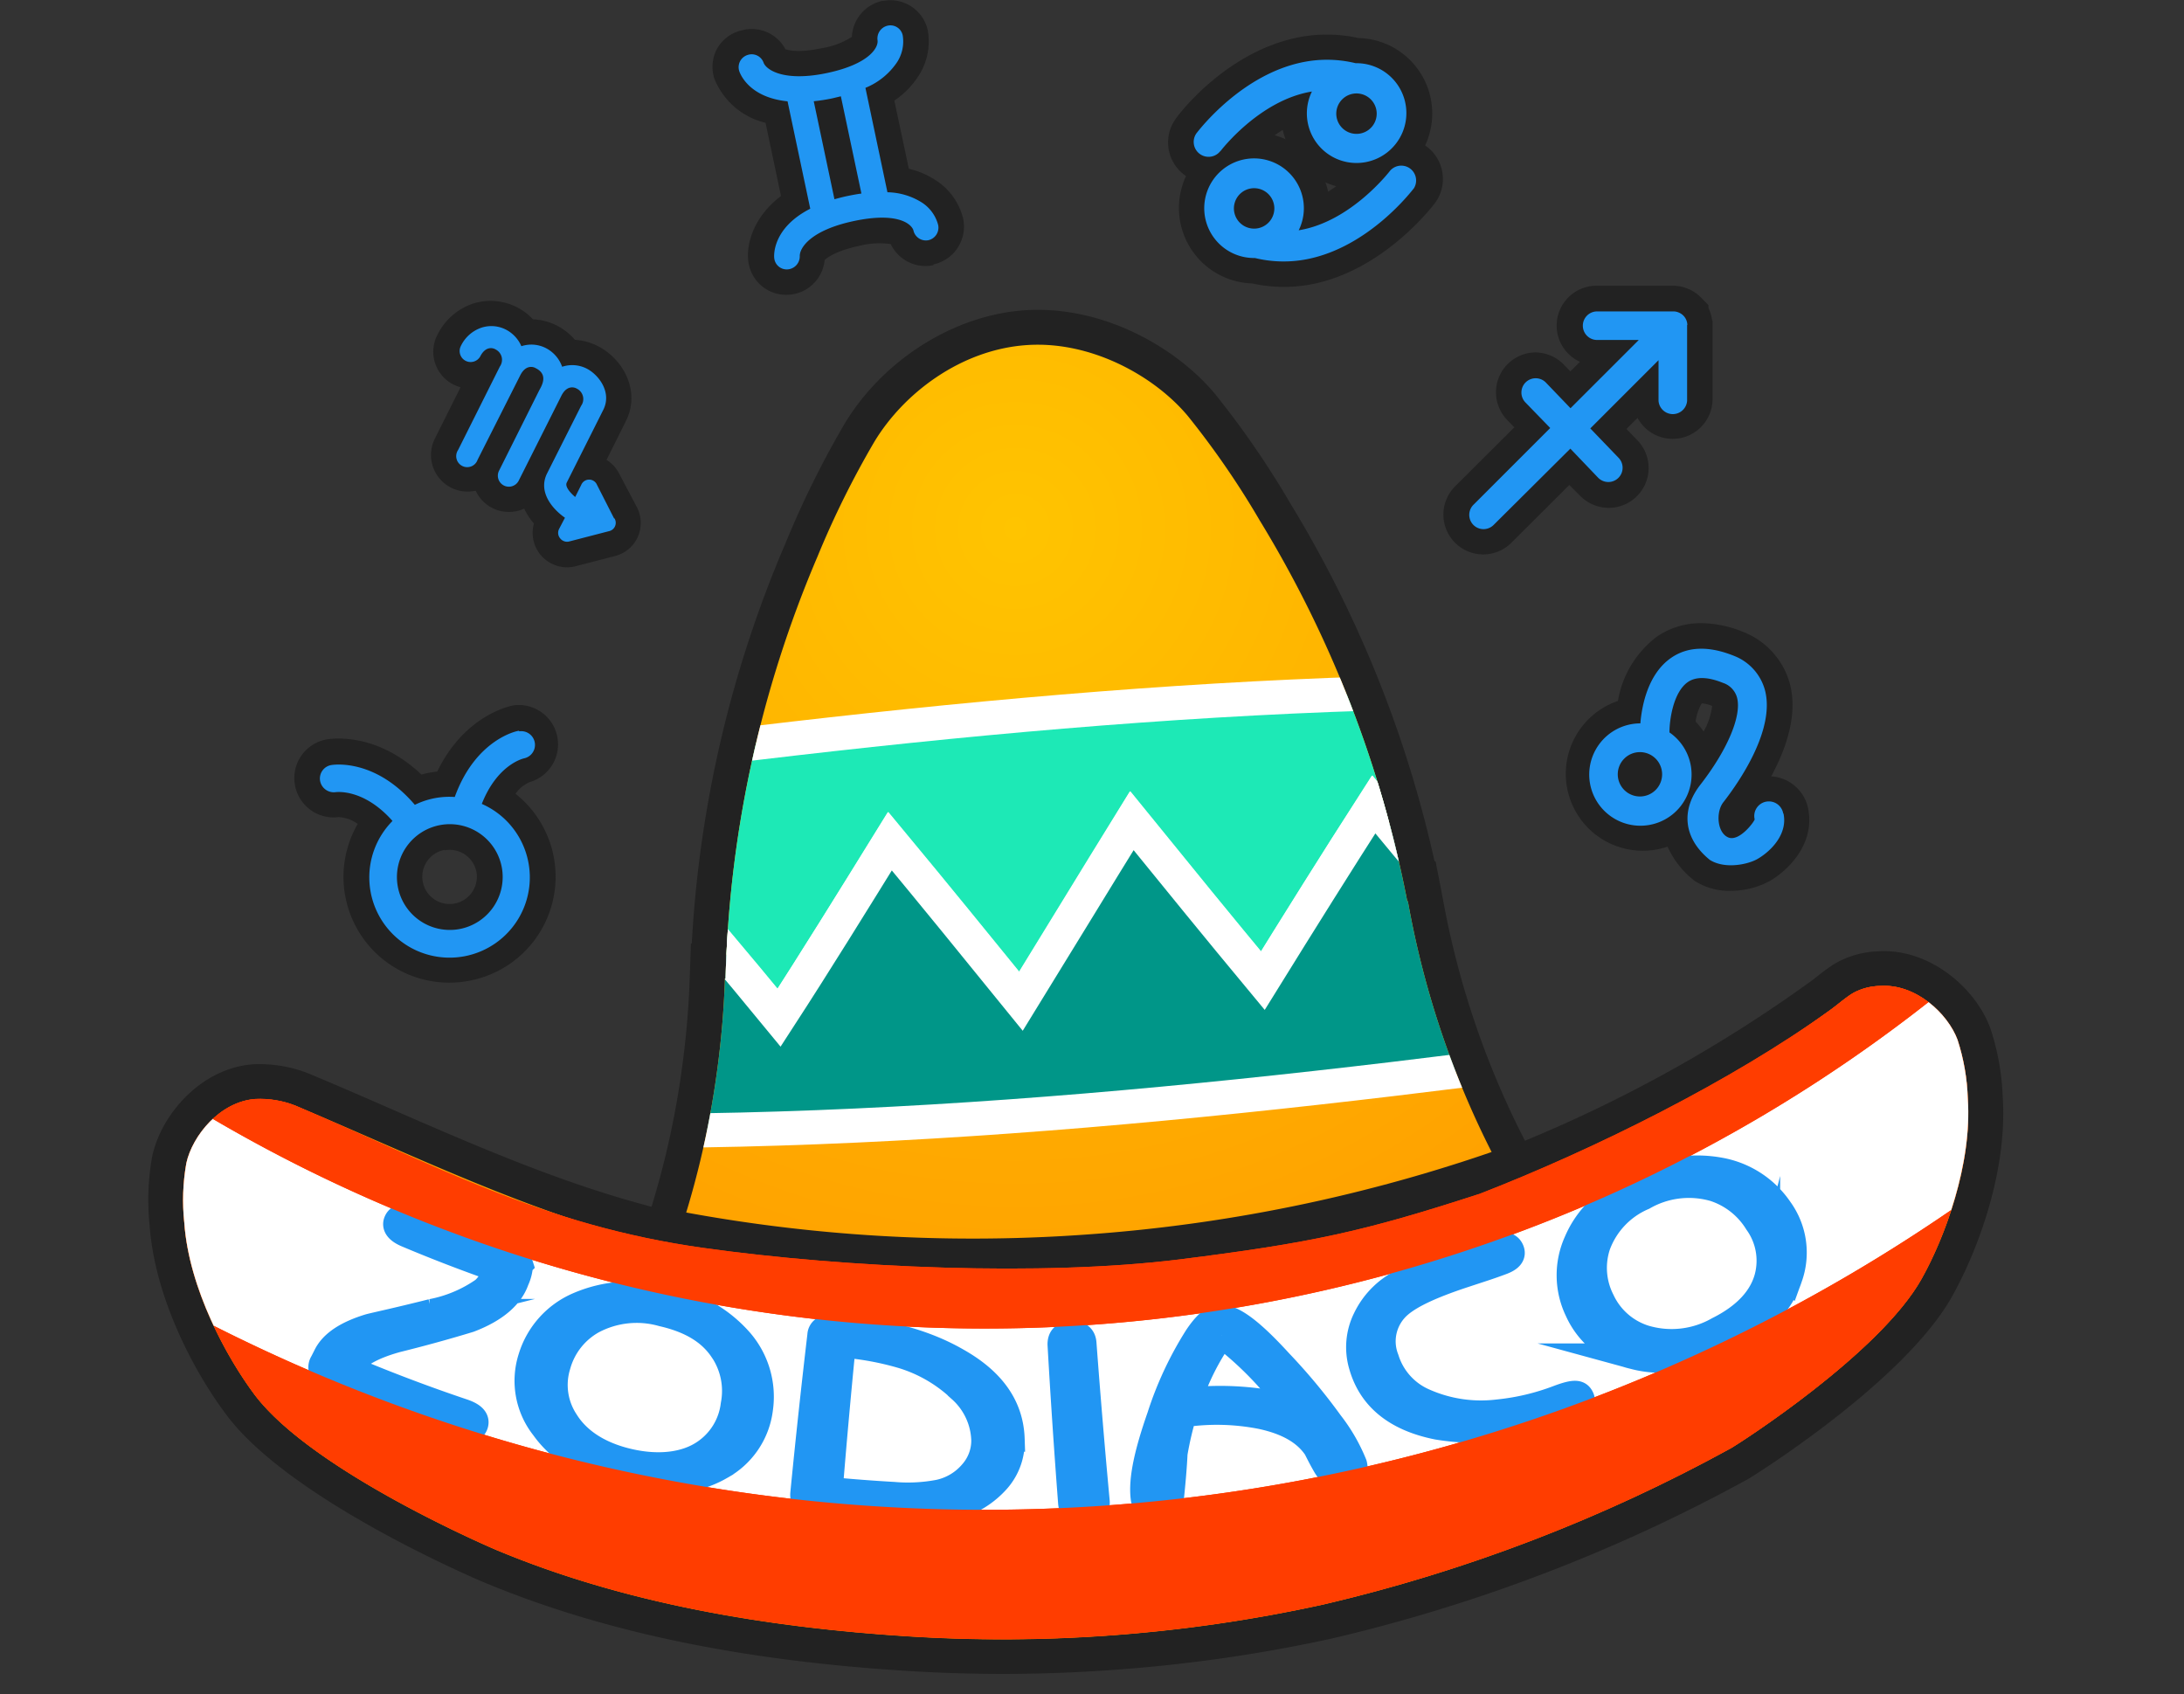
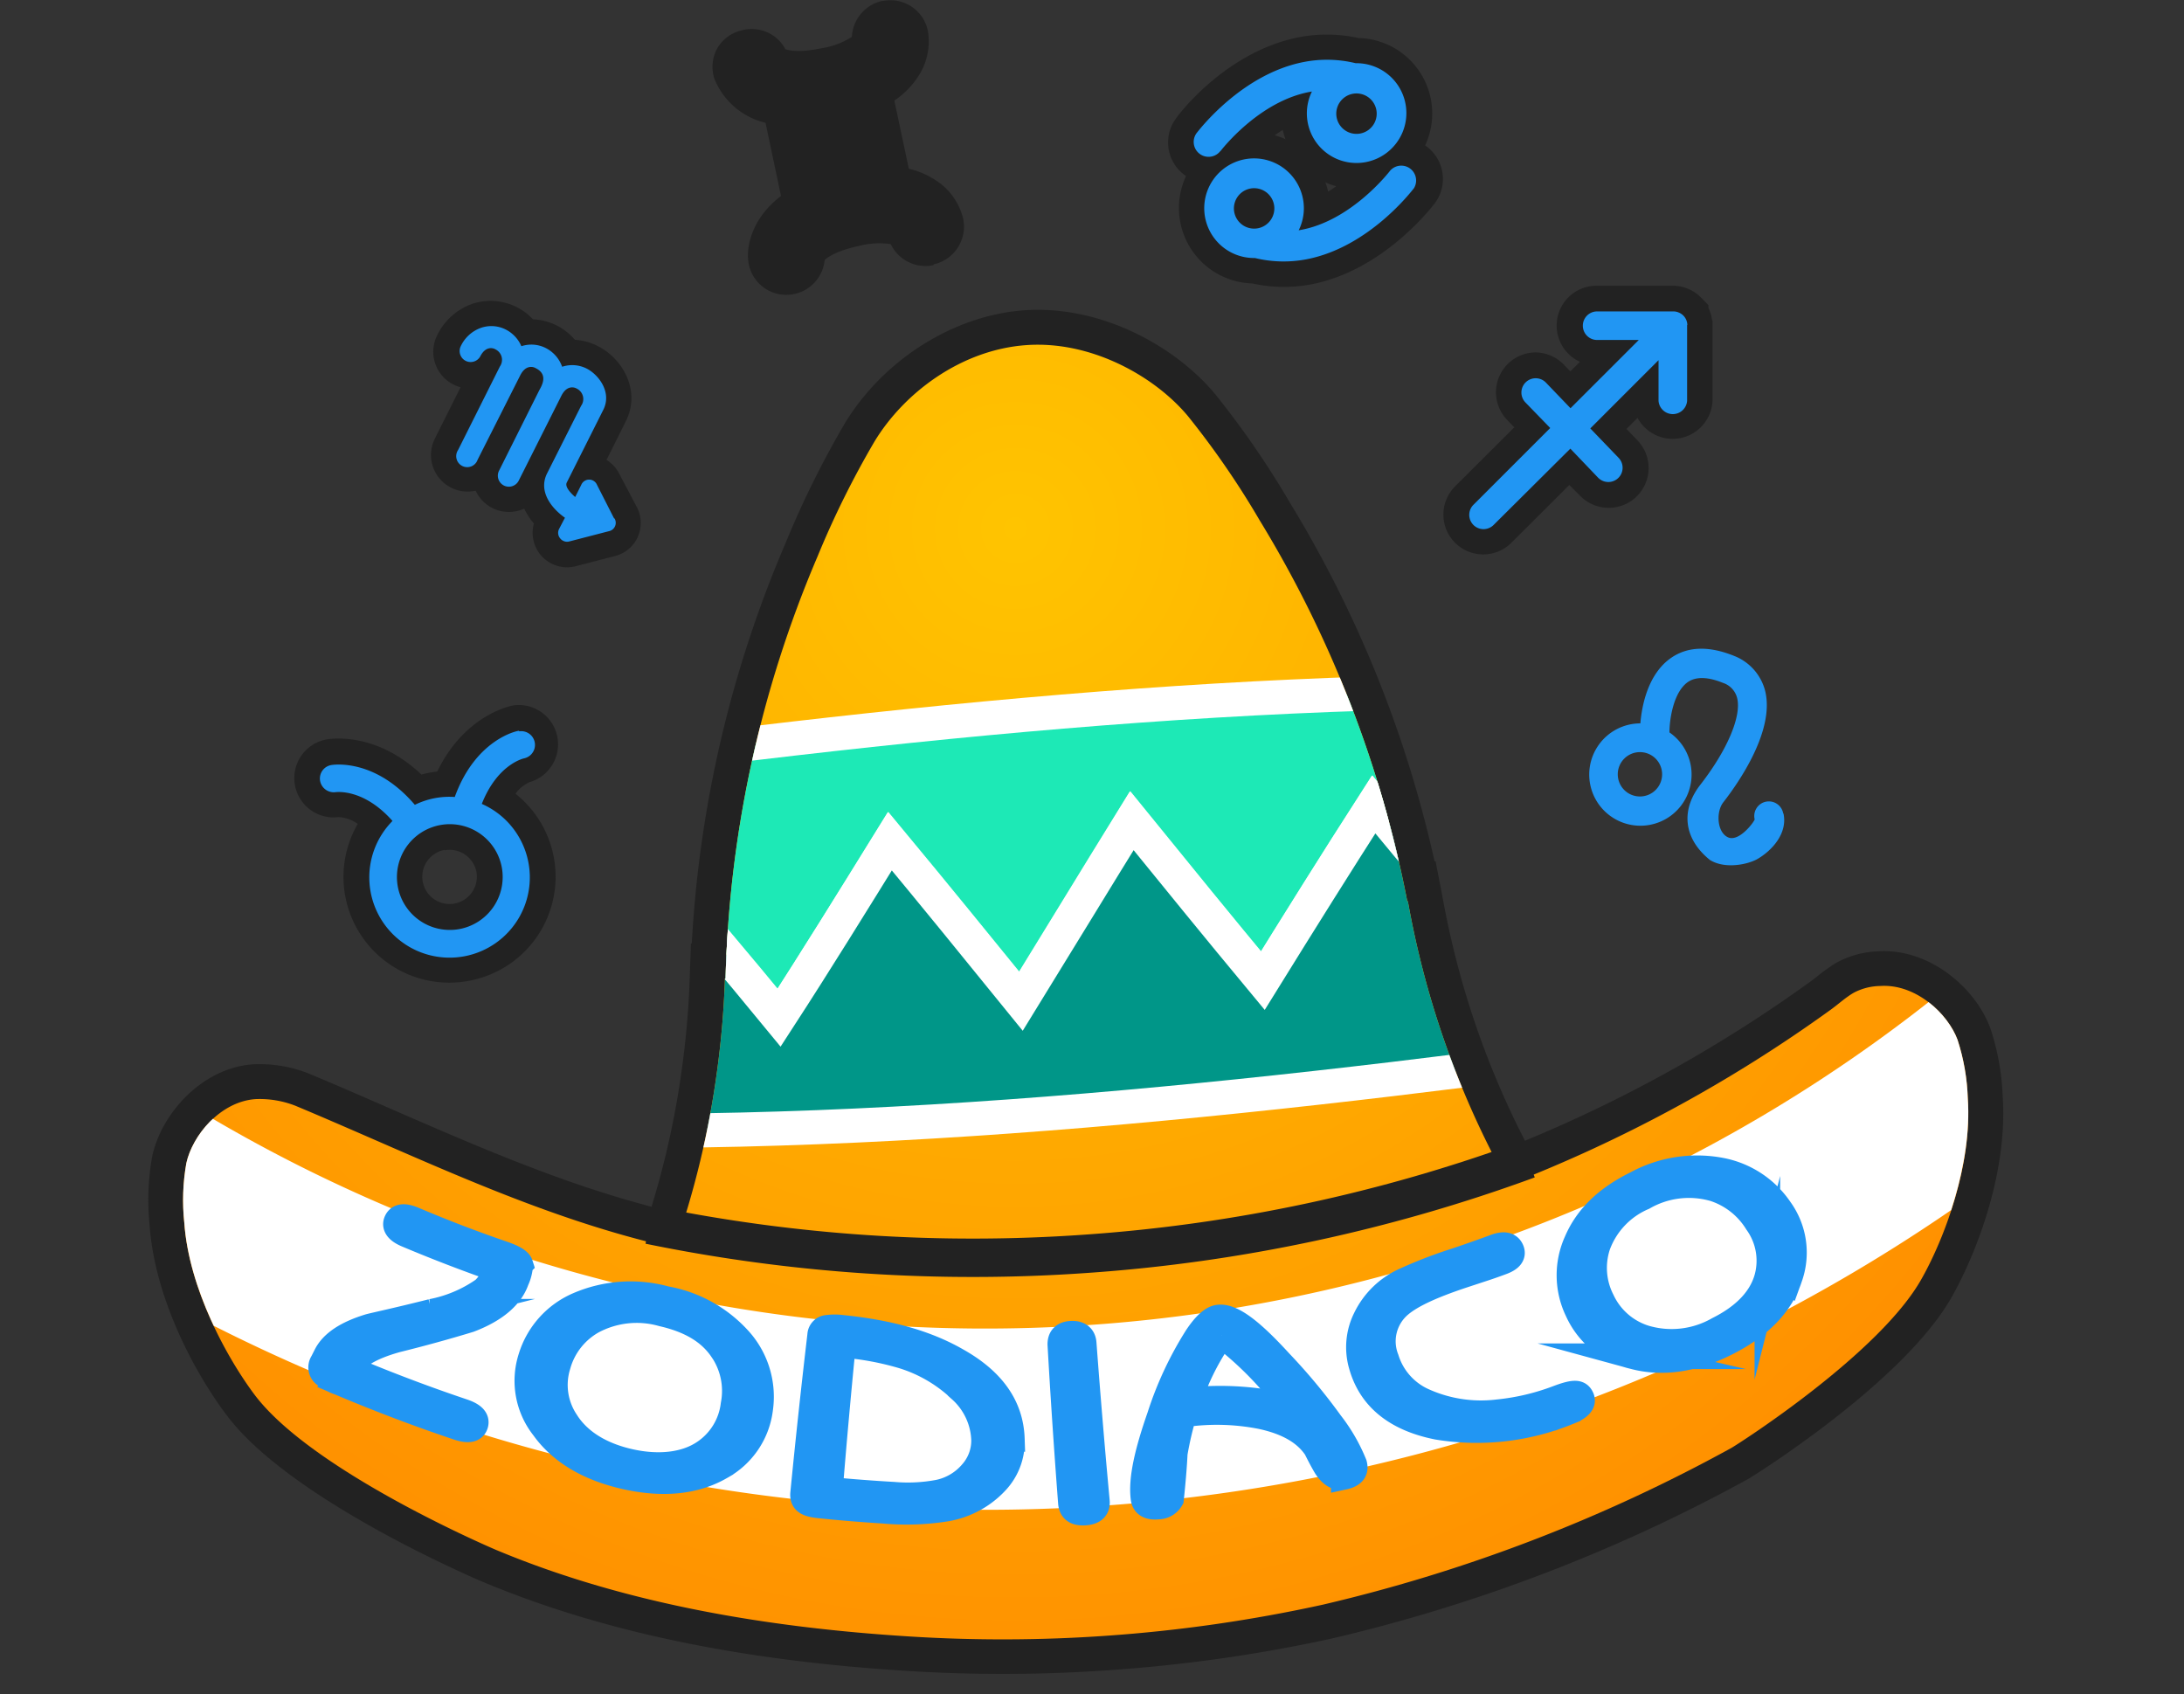
<svg xmlns="http://www.w3.org/2000/svg" viewBox="0 0 256.07 198.61">
  <rect x="0" y="0" width="256.07" height="198.61" fill="#333333" stroke="none" />
  <radialGradient id="a" cx="54.01" cy="62.41" gradientTransform="matrix(.998 -.069 .069 .998 60.86 3.41)" gradientUnits="userSpaceOnUse" r="137.39">
    <stop offset="0" stop-color="#ffc400" />
    <stop offset="1" stop-color="#ff9100" />
  </radialGradient>
  <clipPath id="b">
    <path d="m230.72 128.79a24.78 24.78 0 0 0 -1.2-6.87c-1.13-3.06-4.89-6.61-9.09-6.32a6.86 6.86 0 0 0 -3.1.8c-1 .59-1.8 1.35-2.71 2a168.11 168.11 0 0 1 -37.7 20.47 105.46 105.46 0 0 1 -9.27-22.15 106.81 106.81 0 0 1 -2.58-11.06h-.07a134.64 134.64 0 0 0 -17.31-44.66 100 100 0 0 0 -8.42-12.23c-3.92-4.69-11.36-8.84-18.91-8.31-7.73.54-14.41 5.66-17.83 11.31a106.77 106.77 0 0 0 -6.67 13.46 134.56 134.56 0 0 0 -10.79 49.5h-.07a105.15 105.15 0 0 1 -.91 10.74 105.46 105.46 0 0 1 -5 20.86c-15.7-3.47-29.91-10.61-44.43-16.68a11.5 11.5 0 0 0 -4.68-.79c-4.2.29-7.43 4.33-8.13 7.52a24.78 24.78 0 0 0 -.24 7c.54 7.72 5 15.82 8.26 20.17 6.86 9.07 28.18 18.12 28.38 18.2 14.89 6.22 31.53 9.06 48.36 10.11a174.2 174.2 0 0 0 23.1-.08 174.6 174.6 0 0 0 25.41-3.65 188.17 188.17 0 0 0 47.88-18.37c.89-.51 17.44-11.09 22.32-19.86 2.68-4.75 5.94-13.39 5.4-21.11z" />
  </clipPath>
  <clipPath id="c">
-     <path d="m173.38 140c-13.6 4.42-19.59 5.71-35.1 7.66-16.15 2-39 1-55.72-1.34-19.14-2.66-32-9.94-47.9-16.69a11.39 11.39 0 0 0 -4.68-.79c-4.2.29-7.43 4.33-8.13 7.52a24.78 24.78 0 0 0 -.24 7c.54 7.72 5 15.82 8.26 20.17 6.86 9.07 28.18 18.12 28.38 18.2 14.89 6.22 31.53 9.06 48.36 10.11a174.2 174.2 0 0 0 23.1-.08 174.6 174.6 0 0 0 25.41-3.65 188.17 188.17 0 0 0 47.88-18.35c.89-.51 17.44-11.09 22.32-19.86 2.65-4.76 5.93-13.4 5.4-21.12a24.78 24.78 0 0 0 -1.2-6.87c-1.13-3.06-4.89-6.61-9.09-6.32a6.86 6.86 0 0 0 -3.1.8c-1 .59-1.8 1.35-2.71 2-11.53 8.32-27.72 16.38-41.24 21.62" />
+     <path d="m173.38 140c-13.6 4.42-19.59 5.71-35.1 7.66-16.15 2-39 1-55.72-1.34-19.14-2.66-32-9.94-47.9-16.69a11.39 11.39 0 0 0 -4.68-.79c-4.2.29-7.43 4.33-8.13 7.52a24.78 24.78 0 0 0 -.24 7c.54 7.72 5 15.82 8.26 20.17 6.86 9.07 28.18 18.12 28.38 18.2 14.89 6.22 31.53 9.06 48.36 10.11a174.2 174.2 0 0 0 23.1-.08 174.6 174.6 0 0 0 25.41-3.65 188.17 188.17 0 0 0 47.88-18.35c.89-.51 17.44-11.09 22.32-19.86 2.65-4.76 5.93-13.4 5.4-21.12a24.78 24.78 0 0 0 -1.2-6.87c-1.13-3.06-4.89-6.61-9.09-6.32a6.86 6.86 0 0 0 -3.1.8" />
  </clipPath>
  <path d="m130 195.82a179 179 0 0 1 -23.64.08c-19.57-1.21-35.82-4.62-49.68-10.41-.22-.09-22.45-9.44-30.06-19.51-4-5.3-8.5-14-9.08-22.35a28.55 28.55 0 0 1 .32-8.12c1.08-4.94 5.8-10.31 11.84-10.73a15.6 15.6 0 0 1 6.54 1.1c3.21 1.34 6.45 2.75 9.58 4.12 9.85 4.29 20 8.72 30.57 11.48a101.66 101.66 0 0 0 3.61-16.55 101.59 101.59 0 0 0 .87-10.33l.14-4h.1a138.18 138.18 0 0 1 11-46.94 111.07 111.07 0 0 1 6.93-14c4.53-7.49 12.8-12.7 21.05-13.28 9.26-.64 17.89 4.44 22.34 9.77a104.4 104.4 0 0 1 8.77 12.72 138.31 138.31 0 0 1 17 42.11h.12l.78 4a103.08 103.08 0 0 0 2.48 10.63 101.43 101.43 0 0 0 7.22 18.13 164.17 164.17 0 0 0 33.43-18.63c.31-.22.6-.45.89-.68a21.21 21.21 0 0 1 2.09-1.5 10.89 10.89 0 0 1 4.94-1.39c6-.42 11.46 4.24 13.21 9a28.55 28.55 0 0 1 1.45 8c.58 8.39-2.67 17.59-5.9 23.4-5.67 10.18-23.69 21.32-23.87 21.42a192.4 192.4 0 0 1 -49 18.77 179.41 179.41 0 0 1 -26.04 3.69z" fill="#222" />
  <path d="m230.72 128.79a24.78 24.78 0 0 0 -1.2-6.87c-1.13-3.06-4.89-6.61-9.09-6.32a6.86 6.86 0 0 0 -3.1.8c-1 .59-1.8 1.35-2.71 2a168.11 168.11 0 0 1 -37.7 20.47 105.46 105.46 0 0 1 -9.27-22.15 106.81 106.81 0 0 1 -2.58-11.06h-.07a134.64 134.64 0 0 0 -17.31-44.66 100 100 0 0 0 -8.42-12.23c-3.92-4.69-11.36-8.84-18.91-8.31-7.73.54-14.41 5.66-17.83 11.31a106.77 106.77 0 0 0 -6.67 13.46 134.56 134.56 0 0 0 -10.79 49.5h-.07a105.15 105.15 0 0 1 -.91 10.74 105.46 105.46 0 0 1 -5 20.86c-15.7-3.47-29.91-10.61-44.43-16.68a11.5 11.5 0 0 0 -4.68-.79c-4.2.29-7.43 4.33-8.13 7.52a24.78 24.78 0 0 0 -.24 7c.54 7.72 5 15.82 8.26 20.17 6.86 9.07 28.18 18.12 28.38 18.2 14.89 6.22 31.53 9.06 48.36 10.11a174.2 174.2 0 0 0 23.1-.08 174.6 174.6 0 0 0 25.41-3.65 188.17 188.17 0 0 0 47.88-18.37c.89-.51 17.44-11.09 22.32-19.86 2.68-4.75 5.94-13.39 5.4-21.11z" fill="url(#a)" />
  <path d="m179.17 135.93a188.06 188.06 0 0 1 -51.88 11.07 188.39 188.39 0 0 1 -51.15-3.39" fill="none" stroke="#222" stroke-miterlimit="10" stroke-width="4.5" />
  <g clip-path="url(#b)" stroke="#fff" stroke-miterlimit="10" stroke-width="4">
    <path d="m76.06 101.22c5.11 5.8 10.22 11.87 15.33 18.09 4.32-6.74 8.65-13.67 13-20.7 5.12 6.17 10.24 12.47 15.36 18.77 4.33-7 8.66-14.13 13-21.17 5.12 6.31 10.24 12.6 15.36 18.76 4.33-7 8.65-13.94 13-20.67 5.11 6.21 10.23 12.27 15.33 18.06 4.32-6.66 8.63-13.09 12.94-19.19q4.19 4.84 8.38 9.4-.72-10.53-1.44-21.2c-47.69-1.78-95.88 3.81-143.54 10.4q.63 9.16 1.26 18.42 4.57 4.95 9.14 10.25c4.25-6.1 8.57-12.54 12.88-19.22z" fill="#1de9b6" />
    <path d="m189.32 93.19c-4.31 6.1-8.63 12.52-12.94 19.19-5.11-5.79-10.22-11.85-15.33-18.06-4.32 6.73-8.65 13.65-13 20.67-5.12-6.16-10.24-12.46-15.36-18.76-4.33 7-8.66 14.13-13 21.17-5.12-6.31-10.24-12.6-15.36-18.77-4.33 7-8.65 14-13 20.7-5.11-6.22-10.22-12.29-15.33-18.09-4.32 6.67-8.63 13.12-12.94 19.23q-4.51-5.31-9.06-10.27.75 11 1.5 22.06c47.69 1.78 95.88-3.81 143.54-10.4q-.66-9.59-1.32-19.29-4.21-4.57-8.4-9.38z" fill="#009688" />
  </g>
  <g clip-path="url(#c)">
-     <path d="m256.07 148.35a221.81 221.81 0 0 1 -256.07 17.83l27.12-44.48a169.72 169.72 0 0 0 195.88-13.64z" fill="#ff3d00" />
    <path d="m242.73 131.37a200.22 200.22 0 0 1 -231.87 16.14l11.14-18.11a179 179 0 0 0 207.22-14.4z" fill="#fff" />
  </g>
  <path d="m53.69 167.35q-7-2.35-13.87-5.26a5.84 5.84 0 0 1 -1.83-1 1.07 1.07 0 0 1 -.16-1.37l.43-.85c.74-1.43 2.4-2.52 5-3.32.64-.18 3.11-.69 7.36-1.76a15.76 15.76 0 0 0 6.09-2.58 5 5 0 0 0 1.37-2.21c0-.12.08-.21 0-.25q-5.23-1.83-10.38-4c-1.07-.45-1.47-1-1.19-1.58s.92-.63 2-.18q5.17 2.2 10.43 4c1.24.43 1.93.83 2.06 1.24a5 5 0 0 1 -.46 1.87c-.65 1.87-2.45 3.46-5.5 4.62q-4.17 1.27-8.5 2.34c-3.11.86-5 2-5.62 3.38q6.62 2.79 13.37 5.06c1.15.39 1.65.88 1.45 1.51s-.89.73-2.05.34zm30.78 4.65c-2.95 1.7-6.67 2.11-11.08 1.13s-7.66-2.95-9.66-5.76a8.85 8.85 0 0 1 -1.47-8.21 9.86 9.86 0 0 1 5.53-6.16 15.51 15.51 0 0 1 10.26-.71 15.15 15.15 0 0 1 8.81 5 10 10 0 0 1 2.27 7.89 9 9 0 0 1 -4.66 6.82zm.19-13.75c-1.44-2.14-3.76-3.49-7-4.23a11 11 0 0 0 -8.14.85 8.56 8.56 0 0 0 -4.11 5.21 7.73 7.73 0 0 0 .95 6.58c1.45 2.31 4 3.92 7.42 4.7s6.57.43 8.77-1.05a7.85 7.85 0 0 0 3.45-5.61 8.56 8.56 0 0 0 -1.34-6.46zm32.15 15.45a10.38 10.38 0 0 1 -5.88 3.18 29.58 29.58 0 0 1 -7.34.24q-3.72-.23-7.43-.61c-1.48-.15-2.08-.44-2-1.41q.91-9.29 2-18.55a.91.91 0 0 1 .87-.88 6.48 6.48 0 0 1 1.66 0c5.44.55 9.87 1.75 13.53 3.86 4.08 2.3 6.29 5.29 6.42 9.17a6.83 6.83 0 0 1 -1.83 5zm-4.19-10.77a17.15 17.15 0 0 0 -6.9-4 34.34 34.34 0 0 0 -6.88-1.26q-.84 8.47-1.53 17 3.72.36 7.45.57a19.35 19.35 0 0 0 5.33-.27 7 7 0 0 0 3.87-2.32 5.68 5.68 0 0 0 1.42-3.8 8.27 8.27 0 0 0 -2.76-5.91zm15.99 13.07c.08.84-.4 1.28-1.44 1.34s-1.55-.32-1.61-1.16q-.71-9.28-1.24-18.56c0-.78.39-1.2 1.27-1.25s1.41.32 1.47 1.1q.69 9.27 1.55 18.53zm28.95-2.85c-.78.17-1.47-.23-2.1-1.21-.42-.71-.79-1.43-1.15-2.15-1.27-1.91-3.46-3.11-6.51-3.75a26.87 26.87 0 0 0 -9-.21 38.7 38.7 0 0 0 -1.06 4.56c-.08 1.67-.24 3.48-.44 5.36a1.74 1.74 0 0 1 -1.49.88c-1.08.11-1.65-.22-1.74-1-.28-2.2.44-5.36 1.9-9.54a40.56 40.56 0 0 1 4.37-9.35c.93-1.39 1.77-2.15 2.46-2.26 1.57-.25 3.88 1.52 7.26 5.22a68.25 68.25 0 0 1 5.93 7.13 20.08 20.08 0 0 1 2.79 4.82c.22.79-.16 1.27-1.22 1.5zm-14.32-16.61a29.16 29.16 0 0 0 -3.84 7.64 34.35 34.35 0 0 1 12.07.85 41 41 0 0 0 -8.23-8.49zm40.59 9.03a28.3 28.3 0 0 1 -15.3 1.72c-5-1-7.85-3.51-8.89-7.2a7.56 7.56 0 0 1 .48-5.5 9.35 9.35 0 0 1 4.66-4.5 54 54 0 0 1 6-2.3q2.29-.77 4.56-1.61c1-.36 1.6-.23 1.86.37s-.14 1.06-1.12 1.42c-.51.19-1.33.49-2.41.84l-2.34.77c-3.45 1.16-5.82 2.24-7.18 3.38a5.6 5.6 0 0 0 -1.62 6.35 8 8 0 0 0 4.52 5 16.42 16.42 0 0 0 8.59 1.26 27.39 27.39 0 0 0 7.05-1.67c2.08-.78 2.48-.58 2.74 0s-.24 1.16-1.6 1.67zm25.99-15.76c-1 3.1-3.53 5.7-7.43 7.66s-7.59 2.45-10.92 1.54a9.45 9.45 0 0 1 -6.51-5.35 9.56 9.56 0 0 1 -.1-8.08c1.23-2.89 3.55-5.1 7-6.8a14.93 14.93 0 0 1 9.85-1.56 10.81 10.81 0 0 1 7 4.58 8.66 8.66 0 0 1 1.11 8.01zm-9.12-10.52a10.67 10.67 0 0 0 -8 1.08 9.81 9.81 0 0 0 -5.36 5.62 8.37 8.37 0 0 0 .48 6.46 8.27 8.27 0 0 0 5.06 4.42 11 11 0 0 0 8.57-1c3.2-1.6 5.13-3.7 5.77-6.18a7.67 7.67 0 0 0 -1.21-6.36 9.26 9.26 0 0 0 -5.31-4.05z" fill="#2196f3" stroke="#2196f3" stroke-miterlimit="10" stroke-width="3" />
  <path d="m173.92 65a4.67 4.67 0 0 1 -3.29-8l6.92-6.9-.87-.9a4.67 4.67 0 0 1 3.32-7.88 4.7 4.7 0 0 1 3.36 1.43l.76.79 1.13-1.12a4.67 4.67 0 0 1 1.95-8.92h8.93a4.68 4.68 0 0 1 3.33 1.4l.85.87v.33l.13.3a4.3 4.3 0 0 1 .29 1.08l.06.17v9.35a4.68 4.68 0 0 1 -8.79 2l-1.3 1.29 1.28 1.33a4.67 4.67 0 0 1 -3.36 7.92 4.69 4.69 0 0 1 -3.38-1.44l-1.24-1.24-6.81 6.79a4.67 4.67 0 0 1 -3.27 1.35z" fill="#222" />
  <path d="m197.84 38.1a1.65 1.65 0 0 0 -.12-.57 1.6 1.6 0 0 0 -.35-.53 1.65 1.65 0 0 0 -.54-.36 1.62 1.62 0 0 0 -.64-.13h-8.93a1.67 1.67 0 0 0 0 3.35h4.88l-8 8-2.88-3a1.67 1.67 0 1 0 -2.41 2.32l2.91 3-9 9a1.67 1.67 0 0 0 2.36 2.37l9-8.95 3.25 3.4a1.67 1.67 0 1 0 2.41-2.32l-3.32-3.45 8-8v4.77a1.68 1.68 0 0 0 3.35 0v-8.84a.4.4 0 0 0 0-.07zm0 0" fill="#2196f3" />
  <path d="m54.94 115a12.4 12.4 0 0 1 -13-18.4 4.11 4.11 0 0 0 -2.25-.8 4.61 4.61 0 0 1 -1.45-9.1c.64-.12 5.9-.89 11.17 4.11q.52-.14 1.05-.24l.81-.12c3.17-6.52 8.36-7.65 9-7.76a4.61 4.61 0 0 1 1.85 9 4 4 0 0 0 -1.68 1.37 12.41 12.41 0 0 1 -5.5 21.94zm-2.8-15.36a3.2 3.2 0 1 0 3.72 2.57 3.2 3.2 0 0 0 -3.72-2.52z" fill="#222" />
  <path d="m60.84 85.68c-.22 0-5.07 1-7.52 7.76a9.16 9.16 0 0 0 -4.68.92c-4.69-5.5-9.6-4.7-9.82-4.66a1.6 1.6 0 0 0 -1.29 1.84 1.63 1.63 0 0 0 1.84 1.33c.14 0 3.29-.42 6.65 3.38a9.41 9.41 0 1 0 10.47-2c1.8-4.57 4.78-5.31 5-5.35a1.61 1.61 0 0 0 -.6-3.16zm-7 23.25a6.2 6.2 0 1 1 5-7.21 6.21 6.21 0 0 1 -5 7.21zm0 0" fill="#2196f3" />
  <path d="m64.68 66.08a4 4 0 0 1 -1.34-1.08 4.06 4.06 0 0 1 -.74-3.62 8 8 0 0 1 -1.14-1.75 4.29 4.29 0 0 1 -5.69-2.1 4.29 4.29 0 0 1 -4.77-6.13l3-6a4.3 4.3 0 0 1 -2.75-6.07 7.23 7.23 0 0 1 4.17-3.72 6.79 6.79 0 0 1 7.07 1.83 6.8 6.8 0 0 1 2.78.72 6.91 6.91 0 0 1 2.14 1.68 6.84 6.84 0 0 1 2.65.72c3 1.49 5.09 5.29 3.32 8.82l-2.27 4.54a4 4 0 0 1 1.45 1.54l2.08 3.94a4 4 0 0 1 -2.57 5.8l-4.63 1.2a4 4 0 0 1 -2.76-.32z" fill="#222" />
  <path d="m72 60.78-2-3.93a1 1 0 0 0 -1.85 0l-.71 1.42c-.54-.46-1.21-1.19-1-1.67l4.32-8.6c1-2.08-.63-4.12-2-4.8a3.74 3.74 0 0 0 -2.85-.2 3.92 3.92 0 0 0 -1.91-2.19 3.74 3.74 0 0 0 -2.87-.22 3.93 3.93 0 0 0 -1.82-1.95 3.74 3.74 0 0 0 -2.87-.22 4.16 4.16 0 0 0 -2.44 2.22 1.29 1.29 0 0 0 2.3 1.16c.65-1.29 1.55-1 1.81-.83a1.36 1.36 0 0 1 .5 2l-4.9 9.79a1.29 1.29 0 1 0 2.29 1.14l5-9.9c.65-1.29 1.56-1 1.82-.83 1.57.78.61 2.19.38 2.64l-4.69 9.38a1.29 1.29 0 1 0 2.31 1.16l5-9.95c.65-1.29 1.55-1 1.82-.83a1.36 1.36 0 0 1 .5 2l-4 7.94c-1.1 2.21.7 4.22 2.1 5.19l-.68 1.3a1 1 0 0 0 .12 1.12 1 1 0 0 0 .34.28 1 1 0 0 0 .73.08l4.63-1.2a1 1 0 0 0 .67-1.5zm0 0" fill="#2196f3" />
  <path d="m153.82 33.32a17.19 17.19 0 0 1 -7-.09 8.85 8.85 0 1 1 8.9-10.76 20.31 20.31 0 0 0 4.93-4.35 4.74 4.74 0 0 1 7.57 5.72c-.64.83-6.22 7.88-14.4 9.48z" fill="#222" />
  <path d="m160.74 22a8.86 8.86 0 0 1 -10.34-6.77 20.39 20.39 0 0 0 -4.94 4.35 4.7 4.7 0 0 1 -2.85 1.77 4.74 4.74 0 0 1 -4.71-7.49c.6-.86 6.1-7.86 14.38-9.49a17.21 17.21 0 0 1 7 .09 8.85 8.85 0 0 1 1.46 17.54z" fill="#222" />
  <path d="m143.09 17.73c.06-.08 4.58-6 10.73-7a5.82 5.82 0 0 0 6.35 8.27 5.85 5.85 0 0 0 -1.22-11.59 14.21 14.21 0 0 0 -6.09-.14c-7.29 1.42-12.29 8-12.55 8.32a1.74 1.74 0 0 0 2.79 2.1zm15.5-6.73a2.37 2.37 0 1 1 -1.87 2.78 2.37 2.37 0 0 1 1.87-2.78zm0 0" fill="#2196f3" />
  <path d="m163 20c-.06.07-4.58 6-10.73 7a5.84 5.84 0 1 0 -5.13 3.25 14.21 14.21 0 0 0 6.09.14c7.28-1.42 12.29-8 12.55-8.32a1.74 1.74 0 0 0 -2.78-2.07zm-15.5 6.76a2.37 2.37 0 1 1 1.87-2.78 2.37 2.37 0 0 1 -1.87 2.78zm0 0" fill="#2196f3" />
  <path d="m109.44 31.09a4.51 4.51 0 0 1 -5-2.47 9.39 9.39 0 0 0 -3.75.22c-2.63.56-3.65 1.33-4 1.63a4.51 4.51 0 0 1 -3.56 4 4.35 4.35 0 0 1 -.6.08 4.46 4.46 0 0 1 -4.8-4c-.21-1.72.45-5 3.84-7.57l-1.81-8.58a8.62 8.62 0 0 1 -6-5.17 4.53 4.53 0 0 1 .3-3.5 4.47 4.47 0 0 1 2.74-2.13l.43-.11a4.49 4.49 0 0 1 4.86 2.28c.42.15 1.66.43 4.26-.12a9.11 9.11 0 0 0 3.53-1.33 4.55 4.55 0 0 1 3.58-4.22h.13a4.49 4.49 0 0 1 5.18 3.41 7.43 7.43 0 0 1 -1.14 5.49 9.92 9.92 0 0 1 -2.77 2.79l1.7 8a9.64 9.64 0 0 1 3.1 1.31 7.43 7.43 0 0 1 3.28 4.58 4.54 4.54 0 0 1 -3.49 5.32z" fill="#222" />
-   <path d="m104.05 22.54-2.58-12.24a8.21 8.21 0 0 0 3.63-2.89 4.45 4.45 0 0 0 .74-3.27 1.47 1.47 0 0 0 -1.72-1.14 1.54 1.54 0 0 0 -1.23 1.72c.12.87-1 2.8-5.92 3.84s-7.06-.3-7.43-1.18a1.48 1.48 0 0 0 -1.87-.94 1.5 1.5 0 0 0 -1 1.88c.05.16 1 3.09 5.67 3.56l2.66 12.59c-4.54 2.32-4.25 5.63-4.22 5.81a1.47 1.47 0 0 0 1.6 1.3 1.53 1.53 0 0 0 1.39-1.58c0-.94 1.26-3 6.32-4.08s6.72.28 7 1.06a1.5 1.5 0 0 0 1.77 1.18 1.51 1.51 0 0 0 1.14-1.77 4.48 4.48 0 0 0 -2-2.7 7.83 7.83 0 0 0 -3.95-1.15zm-6.21.83-2.43-11.5a20.8 20.8 0 0 0 2.18-.34l1-.24 2.41 11.4c-.5.07-1 .16-1.54.27s-1.12.26-1.62.4zm0 0" fill="#2196f3" />
-   <path d="m202.89 104.45a7.62 7.62 0 0 1 -4.06-1.09l-.16-.1-.15-.12a10.49 10.49 0 0 1 -3-3.88 9 9 0 1 1 -5.82-17.08 11.92 11.92 0 0 1 4.57-7.54 9.1 9.1 0 0 1 5.23-1.58 13.26 13.26 0 0 1 4.94 1.05 9.08 9.08 0 0 1 5.43 6.1c.92 3.59-.42 7.53-2.2 10.81a4.72 4.72 0 0 1 4.33 3.77c.78 3.81-1.89 6.94-4.42 8.46a9.64 9.64 0 0 1 -4.71 1.19zm-4.08-19.85a9.06 9.06 0 0 1 .94 1.17 8.47 8.47 0 0 0 1-3 3.52 3.52 0 0 0 -1.23-.3 5.57 5.57 0 0 0 -.71 2.13z" fill="#222" />
  <path d="m209.08 95.38a1.71 1.71 0 1 0 -3.35.68c0 .22-1.81 2.7-3.12 2.11s-1.42-3-.56-4.1c1.87-2.4 6.08-8.49 4.9-13.11a6 6 0 0 0 -3.65-4.07c-2.93-1.18-5.4-1.11-7.35.23-2.74 1.88-3.45 5.63-3.62 7.69a6 6 0 1 0 3.41 1.06c0-1.45.44-4.73 2.18-5.92.95-.64 2.34-.6 4.09.11a2.52 2.52 0 0 1 1.66 1.75c.55 2.13-1.14 6.11-4.28 10.16-2.36 3-2 6.35 1.09 8.85 1.81 1.13 4.55.51 5.63-.14 1.69-1 3.5-3 3-5.3zm-16.8-2a2.6 2.6 0 1 1 2.6-2.6 2.6 2.6 0 0 1 -2.6 2.6zm0 0" fill="#2196f3" />
  <g clip-path="url(#c)" fill="#ff3d00">
-     <path d="m228.91 115.22-5.91-7.16a169.72 169.72 0 0 1 -195.88 13.64l-4.82 7.9a179 179 0 0 0 206.61-14.38z" />
-     <path d="m242.38 131.65a200.21 200.21 0 0 1 -231.14 16.09l-11.24 18.44a221.81 221.81 0 0 0 256.07-17.83z" />
-   </g>
+     </g>
</svg>